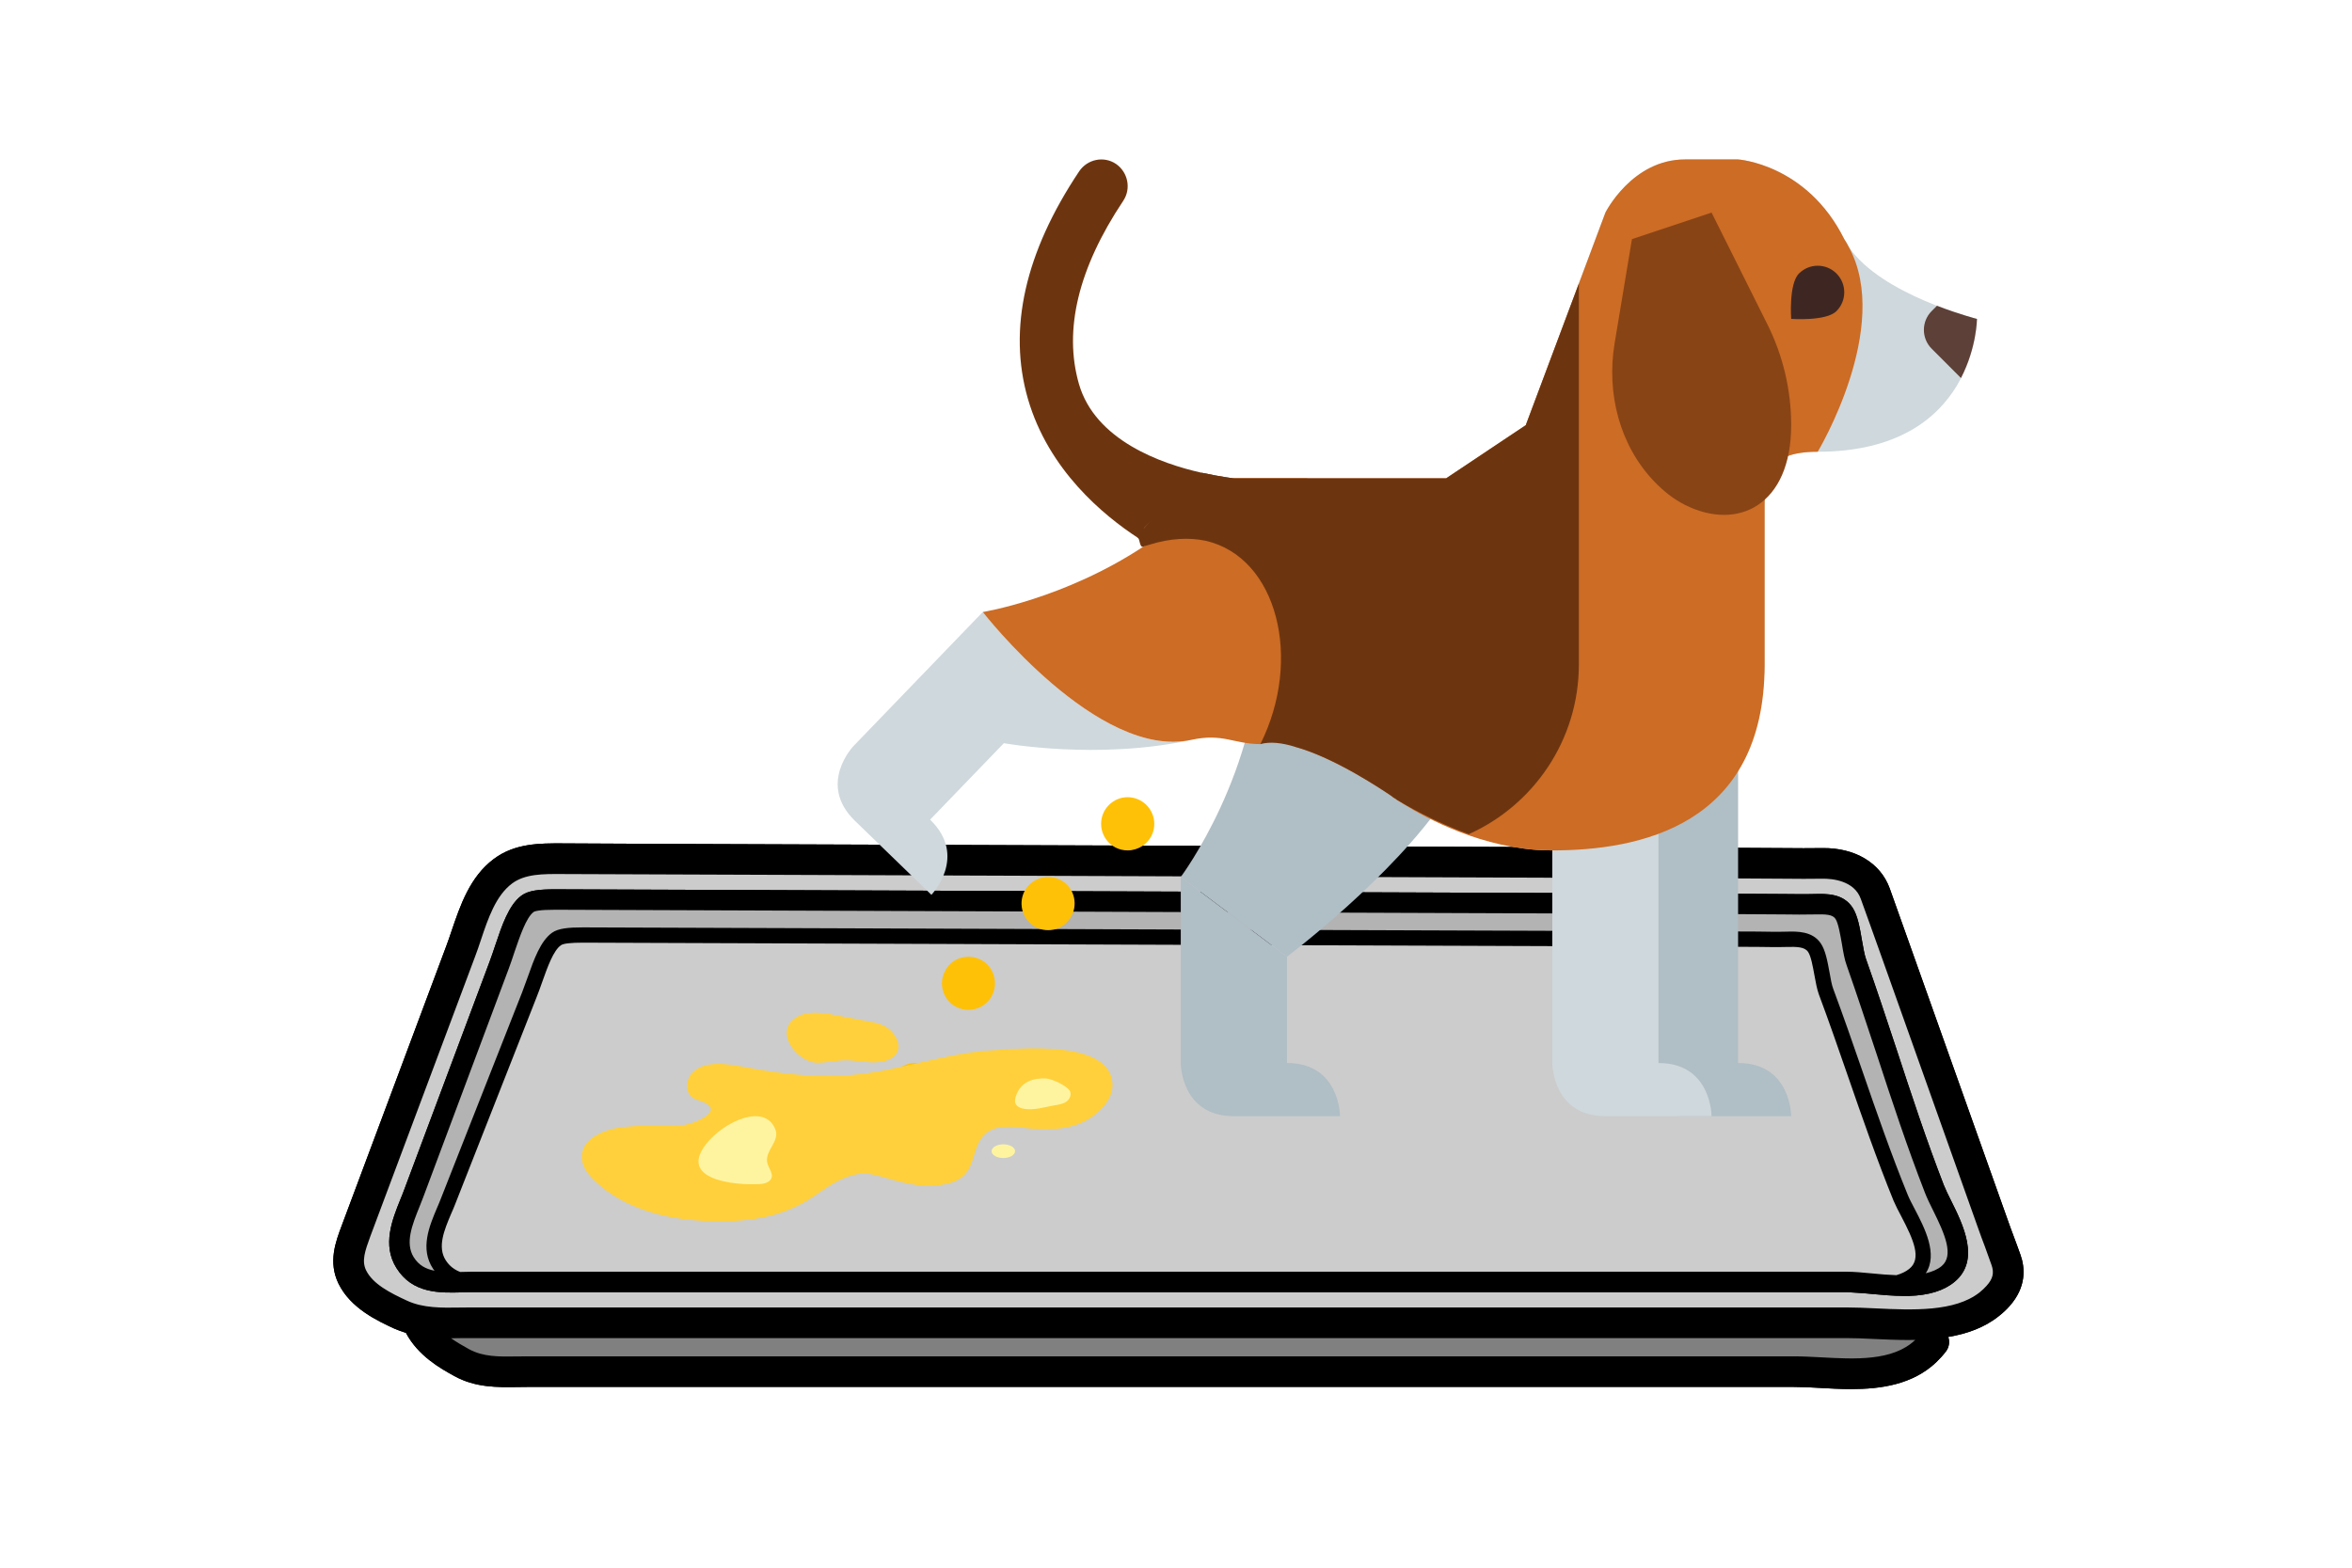
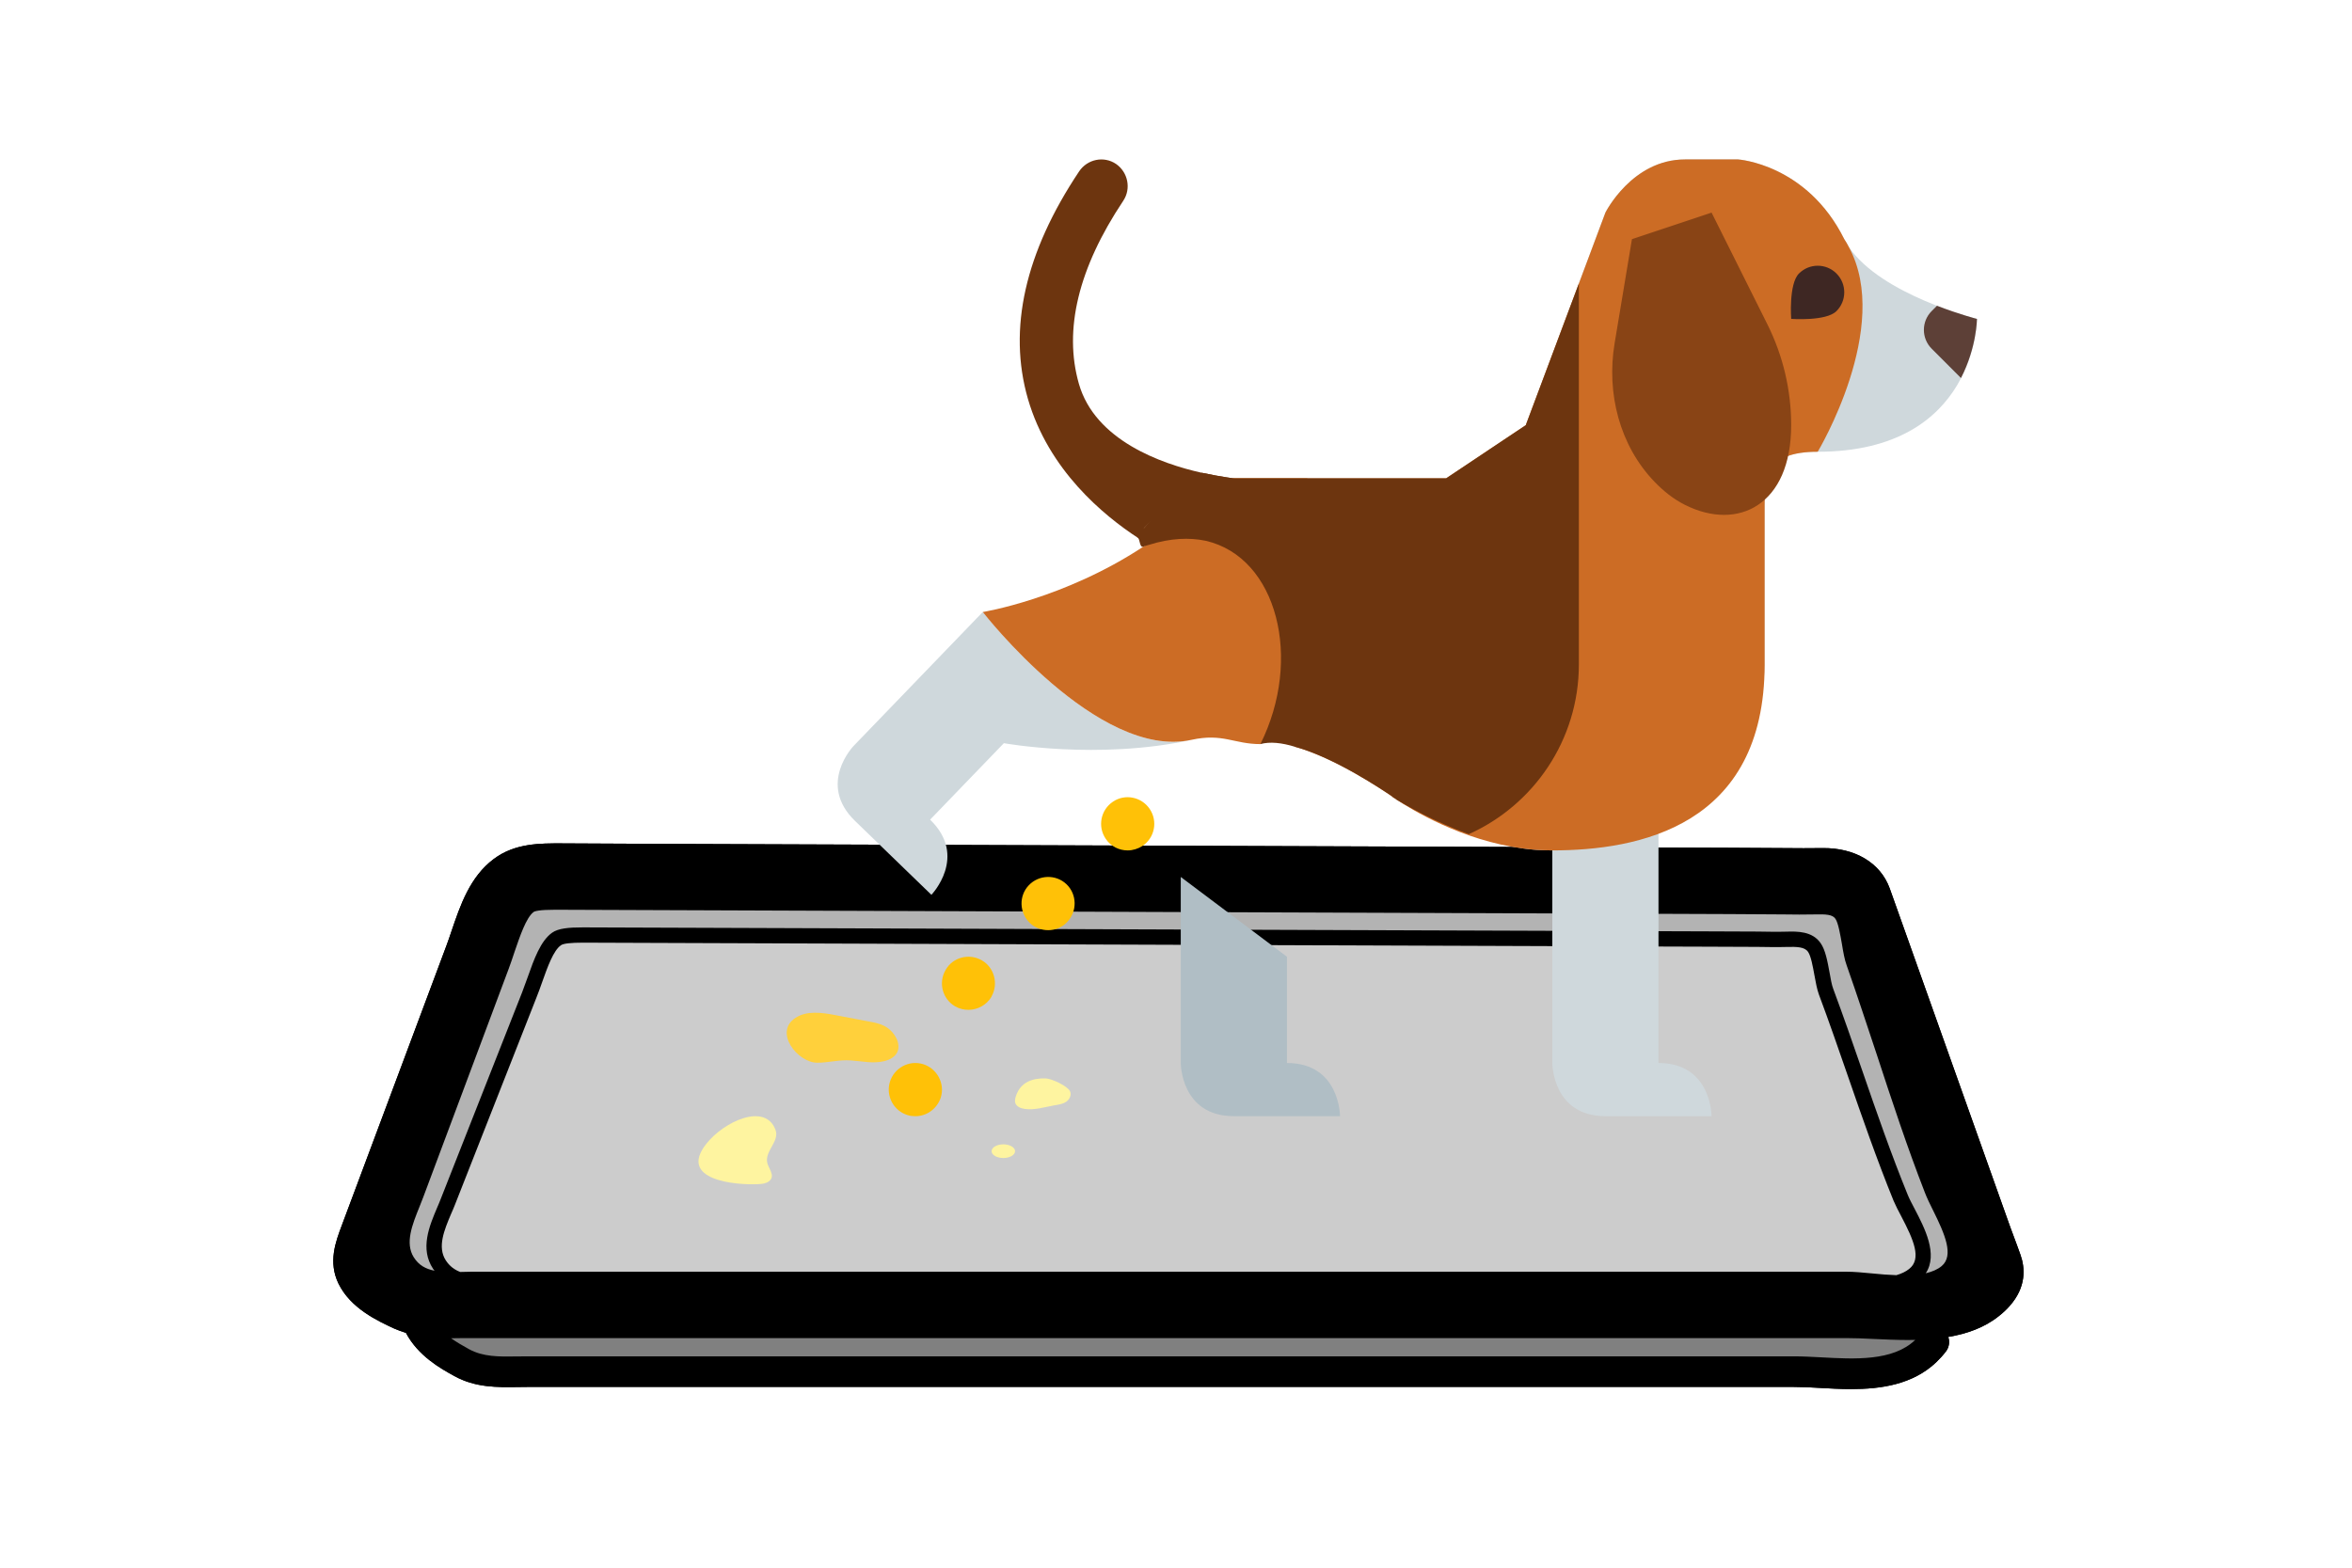
<svg xmlns="http://www.w3.org/2000/svg" width="576" zoomAndPan="magnify" viewBox="0 0 432 288" height="384" preserveAspectRatio="xMidYMid meet" version="1.0">
  <defs>
    <clipPath id="ea02be3261">
      <path d="M 61 154.812 L 372 154.812 L 372 255.312 L 61 255.312 Z M 61 154.812 " clip-rule="nonzero" />
    </clipPath>
    <clipPath id="7118920367">
      <path d="M 216 161 L 247 161 L 247 205.051 L 216 205.051 Z M 216 161 " clip-rule="nonzero" />
    </clipPath>
    <clipPath id="25409c5e51">
-       <path d="M 216 117 L 329 117 L 329 205.051 L 216 205.051 Z M 216 117 " clip-rule="nonzero" />
-     </clipPath>
+       </clipPath>
    <clipPath id="d532f83304">
      <path d="M 285 146 L 315 146 L 315 205.051 L 285 205.051 Z M 285 146 " clip-rule="nonzero" />
    </clipPath>
    <clipPath id="5d4cf35f2c">
      <path d="M 163 146 L 213 146 L 213 205.051 L 163 205.051 Z M 163 146 " clip-rule="nonzero" />
    </clipPath>
    <clipPath id="0b207bd652">
-       <path d="M 106.25 192 L 204.5 192 L 204.5 224.617 L 106.25 224.617 Z M 106.25 192 " clip-rule="nonzero" />
-     </clipPath>
+       </clipPath>
  </defs>
  <g clip-path="url(#ea02be3261)">
    <path fill="#000000" d="M 369.848 227.086 C 369.453 226.055 369.082 225.008 368.707 223.957 L 350.688 173.309 C 349.496 169.938 348.293 166.566 347.09 163.203 C 345.383 158.5 340.684 155.715 334.703 155.805 C 332.406 155.844 330.125 155.824 327.828 155.805 L 317.793 155.746 C 313.238 155.723 308.668 155.695 304.133 155.695 L 123.766 155.039 L 103.27 154.938 C 99.199 154.926 94.578 154.887 90.68 157.812 C 86.301 161.094 84.543 166.324 82.969 170.945 C 82.645 171.926 82.312 172.883 81.969 173.801 L 62.766 225.156 C 61.645 228.137 60.25 231.852 62.172 235.809 C 64.402 240.379 69.414 242.68 72.418 244.074 C 73.137 244.387 73.844 244.637 74.559 244.859 C 76.793 249.078 80.875 251.383 83.434 252.785 C 87.332 254.945 91.426 254.863 95.035 254.812 C 95.629 254.793 96.227 254.793 96.832 254.793 L 329.465 254.793 C 330.871 254.793 332.449 254.863 334.113 254.965 C 335.996 255.074 337.965 255.188 339.996 255.188 C 345.535 255.188 351.336 254.34 355.629 250.262 C 356.309 249.605 356.922 248.93 357.449 248.23 C 358.023 247.445 358.137 246.465 357.844 245.609 C 361.219 245.043 364.453 243.922 367.109 241.801 C 367.859 241.219 368.516 240.602 369.082 239.965 C 372.254 236.422 371.941 232.879 371.113 230.539 C 370.699 229.398 370.285 228.227 369.848 227.086 " fill-opacity="1" fill-rule="nonzero" />
    <path fill="#000000" d="M 351.738 246.191 C 351.758 246.172 351.758 246.172 351.781 246.152 C 351.344 246.152 350.902 246.172 350.465 246.172 C 348.293 246.172 346.172 246.07 344.18 245.98 C 342.383 245.891 340.652 245.82 339.078 245.82 L 86.656 245.82 C 86 245.82 85.344 245.82 84.688 245.828 C 84.09 245.828 83.473 245.852 82.848 245.852 C 83.867 246.566 84.988 247.223 86.152 247.859 C 88.75 249.281 91.617 249.242 94.934 249.191 C 95.578 249.172 96.215 249.172 96.832 249.172 L 329.465 249.172 C 331.043 249.172 332.691 249.262 334.438 249.352 C 340.633 249.695 347.637 250.09 351.738 246.191 Z M 364.875 236.219 C 366.039 234.938 366.301 233.84 365.797 232.414 C 365.402 231.285 364.988 230.164 364.582 229.035 C 364.18 227.965 363.773 226.902 363.402 225.836 L 345.383 175.184 C 344.18 171.832 342.996 168.473 341.773 165.121 C 340.562 161.75 336.48 161.406 334.762 161.426 C 332.426 161.469 330.102 161.449 327.777 161.426 L 317.754 161.367 C 313.215 161.355 308.668 161.316 304.133 161.316 L 103.23 160.57 C 99.742 160.551 96.438 160.527 94.055 162.305 C 91.074 164.535 89.656 168.695 88.312 172.73 C 87.961 173.781 87.617 174.812 87.242 175.781 L 68.02 227.125 C 67.012 229.883 66.414 231.637 67.234 233.355 C 68.477 235.898 71.648 237.512 74.781 238.957 C 77.711 240.309 81.066 240.27 84.613 240.207 C 85.293 240.188 85.988 240.188 86.656 240.188 L 339.078 240.188 C 340.746 240.188 342.543 240.27 344.441 240.359 C 351.273 240.684 359.027 241.035 363.605 237.422 C 364.109 237.008 364.523 236.613 364.875 236.219 Z M 371.113 230.539 C 371.941 232.879 372.254 236.422 369.082 239.965 C 368.516 240.602 367.859 241.219 367.109 241.801 C 364.453 243.922 361.219 245.043 357.844 245.609 C 358.137 246.477 358.023 247.445 357.449 248.23 C 356.922 248.93 356.309 249.605 355.629 250.262 C 351.324 254.34 345.535 255.188 339.996 255.188 C 337.965 255.188 335.996 255.074 334.113 254.965 C 332.449 254.863 330.871 254.793 329.465 254.793 L 96.832 254.793 C 96.227 254.793 95.629 254.793 95.035 254.812 C 91.426 254.863 87.332 254.945 83.434 252.785 C 80.875 251.383 76.793 249.078 74.559 244.859 C 73.844 244.637 73.137 244.387 72.418 244.074 C 69.414 242.68 64.402 240.379 62.172 235.809 C 60.25 231.852 61.645 228.137 62.766 225.156 L 81.969 173.801 C 82.312 172.883 82.645 171.926 82.969 170.945 C 84.543 166.324 86.301 161.094 90.68 157.812 C 94.578 154.887 99.199 154.926 103.27 154.938 L 123.766 155.039 L 304.133 155.695 C 308.668 155.695 313.238 155.723 317.793 155.746 L 327.828 155.805 C 330.125 155.824 332.406 155.844 334.703 155.805 C 340.684 155.715 345.383 158.5 347.09 163.203 C 348.293 166.566 349.496 169.938 350.688 173.309 L 368.707 223.957 C 369.082 225.008 369.453 226.055 369.848 227.086 C 370.285 228.227 370.699 229.398 371.113 230.539 " fill-opacity="1" fill-rule="nonzero" />
  </g>
-   <path fill="#cccccc" d="M 359.027 235.465 C 363.785 231.496 360.543 224.957 358.391 220.625 C 357.844 219.555 357.359 218.535 357.035 217.738 C 353.84 209.504 351.031 200.973 348.324 192.707 C 346.523 187.258 344.664 181.633 342.715 176.125 C 342.434 175.336 342.23 174.043 341.996 172.773 C 341.613 170.52 341.219 168.168 340.258 166.727 C 338.531 164.113 335.488 164.184 333.258 164.242 C 331.324 164.293 329.578 164.254 327.738 164.242 L 317.734 164.184 C 313.195 164.164 308.668 164.121 304.109 164.121 L 101.996 163.375 C 99.105 163.375 97.055 163.566 95.742 164.555 C 93.457 166.262 92.195 170.008 90.98 173.629 C 90.617 174.719 90.266 175.77 89.891 176.758 L 74.215 218.637 C 74.016 219.191 73.781 219.758 73.539 220.344 C 72.043 224.066 70.164 228.723 72.812 232.941 C 75.754 237.664 80.766 237.531 84.785 237.422 C 85.422 237.402 86.039 237.383 86.656 237.383 L 339.078 237.383 C 339.25 237.383 339.43 237.383 339.602 237.402 C 340.391 237.453 341.16 237.492 341.988 237.555 C 342.512 237.582 343.039 237.645 343.594 237.695 C 345.535 237.867 347.688 238.078 349.789 238.078 C 350.051 238.078 350.336 238.078 350.598 238.078 C 354.297 237.957 357.055 237.117 359.027 235.465 Z M 365.797 232.414 C 366.301 233.84 366.039 234.938 364.875 236.219 C 364.523 236.613 364.109 237.008 363.605 237.422 C 359.027 241.035 351.273 240.684 344.441 240.359 C 342.543 240.27 340.746 240.188 339.078 240.188 L 86.656 240.188 C 85.988 240.188 85.293 240.188 84.613 240.207 C 81.066 240.27 77.711 240.309 74.781 238.957 C 71.648 237.512 68.477 235.898 67.234 233.355 C 66.414 231.637 67.012 229.883 68.02 227.125 L 87.242 175.781 C 87.617 174.812 87.961 173.781 88.312 172.73 C 89.656 168.695 91.074 164.535 94.055 162.305 C 96.438 160.527 99.742 160.551 103.23 160.57 L 304.133 161.316 C 308.668 161.316 313.215 161.355 317.754 161.367 L 327.777 161.426 C 330.102 161.449 332.426 161.469 334.762 161.426 C 336.48 161.406 340.562 161.75 341.773 165.121 C 342.996 168.473 344.18 171.832 345.383 175.184 L 363.402 225.836 C 363.773 226.902 364.18 227.965 364.582 229.035 C 364.988 230.164 365.402 231.285 365.797 232.414 " fill-opacity="1" fill-rule="nonzero" />
  <path fill="#000000" d="M 350.656 233.121 C 353.023 231.254 351.477 227.781 349.215 223.453 C 348.668 222.422 348.16 221.445 347.797 220.586 C 344.727 213.035 342.02 205.234 339.41 197.691 C 337.703 192.77 335.945 187.672 334.086 182.703 C 333.73 181.727 333.5 180.473 333.258 179.141 C 332.973 177.566 332.621 175.617 332.094 174.871 C 331.477 173.953 330.062 173.914 328.152 173.965 C 326.254 174.023 324.547 173.965 322.766 173.953 L 313.215 173.914 C 308.883 173.895 304.566 173.871 300.211 173.871 L 107.102 173.176 C 104.828 173.176 103.461 173.328 103.027 173.652 C 101.633 174.621 100.551 177.699 99.59 180.395 C 99.238 181.414 98.875 182.402 98.5 183.34 L 83.543 221.371 C 83.34 221.898 83.109 222.422 82.867 222.969 C 81.594 225.984 80.281 229.094 81.895 231.566 C 82.605 232.637 83.492 233.273 84.523 233.668 C 84.574 233.668 84.637 233.668 84.688 233.668 C 85.344 233.648 86.02 233.625 86.656 233.625 L 339.078 233.625 C 340.543 233.625 342.191 233.777 343.957 233.949 C 345.402 234.102 346.859 234.211 348.312 234.262 C 349.242 233.988 350.031 233.625 350.656 233.121 Z M 356.621 232.598 C 358.926 230.668 357.258 226.781 355.023 222.293 C 354.449 221.152 353.922 220.062 353.547 219.082 C 350.316 210.785 347.484 202.195 344.766 193.887 C 342.957 188.457 341.117 182.836 339.188 177.355 C 338.793 176.297 338.551 174.883 338.309 173.41 C 338.004 171.703 337.652 169.582 337.125 168.797 C 336.582 167.969 335.289 167.949 333.348 167.988 C 331.375 168.039 329.578 168.008 327.719 167.988 L 317.715 167.926 C 313.195 167.906 308.66 167.875 304.09 167.875 L 101.996 167.129 C 99.047 167.129 98.219 167.383 97.996 167.555 C 96.641 168.574 95.48 172.035 94.52 174.832 C 94.145 175.953 93.789 177.043 93.398 178.07 L 77.734 219.949 C 77.52 220.523 77.277 221.129 77.035 221.727 C 75.723 224.988 74.367 228.348 75.984 230.953 C 76.926 232.445 78.176 233.121 79.816 233.445 C 79.734 233.332 79.645 233.234 79.551 233.102 C 77.086 229.398 78.875 225.207 80.281 221.879 C 80.5 221.352 80.734 220.848 80.918 220.344 L 95.895 182.312 C 96.246 181.391 96.59 180.434 96.945 179.453 C 98.086 176.215 99.289 172.863 101.391 171.359 C 102.531 170.543 104.434 170.371 107.102 170.371 L 300.211 171.055 C 304.566 171.055 308.902 171.078 313.238 171.098 L 322.785 171.137 C 324.547 171.156 326.223 171.207 328.07 171.156 C 330.102 171.098 332.863 171.047 334.398 173.258 C 335.289 174.527 335.66 176.609 336.035 178.637 C 336.238 179.797 336.449 181 336.734 181.707 C 338.594 186.711 340.371 191.828 342.078 196.773 C 344.664 204.273 347.355 212.035 350.406 219.516 C 350.707 220.262 351.195 221.18 351.711 222.16 C 353.469 225.531 356.023 230.426 353.711 233.91 C 354.914 233.625 355.895 233.203 356.621 232.598 Z M 358.391 220.625 C 360.543 224.957 363.785 231.496 359.027 235.465 C 357.055 237.117 354.297 237.957 350.598 238.078 C 350.336 238.078 350.051 238.078 349.789 238.078 C 347.688 238.078 345.535 237.867 343.594 237.695 C 343.039 237.645 342.512 237.582 341.988 237.555 C 341.16 237.492 340.391 237.453 339.602 237.402 C 339.43 237.383 339.25 237.383 339.078 237.383 L 86.656 237.383 C 86.039 237.383 85.422 237.402 84.785 237.422 C 80.766 237.531 75.754 237.664 72.812 232.941 C 70.164 228.723 72.043 224.066 73.539 220.344 C 73.781 219.758 74.016 219.191 74.215 218.637 L 89.891 176.758 C 90.266 175.77 90.617 174.719 90.98 173.629 C 92.195 170.008 93.457 166.262 95.742 164.555 C 97.055 163.566 99.105 163.375 101.996 163.375 L 304.109 164.121 C 308.668 164.121 313.195 164.164 317.734 164.184 L 327.738 164.242 C 329.578 164.254 331.324 164.293 333.258 164.242 C 335.488 164.184 338.531 164.113 340.258 166.727 C 341.219 168.168 341.613 170.52 341.996 172.773 C 342.23 174.043 342.434 175.336 342.715 176.125 C 344.664 181.633 346.523 187.258 348.324 192.707 C 351.031 200.973 353.84 209.504 357.035 217.738 C 357.359 218.535 357.844 219.555 358.391 220.625 " fill-opacity="1" fill-rule="nonzero" />
  <path fill="#b3b3b3" d="M 355.023 222.293 C 357.258 226.781 358.926 230.668 356.621 232.598 C 355.895 233.203 354.914 233.625 353.711 233.91 C 356.023 230.426 353.469 225.531 351.711 222.16 C 351.195 221.18 350.707 220.262 350.406 219.516 C 347.355 212.035 344.664 204.273 342.078 196.773 C 340.371 191.828 338.594 186.711 336.734 181.707 C 336.449 181 336.238 179.797 336.035 178.637 C 335.66 176.609 335.289 174.527 334.398 173.258 C 332.863 171.047 330.102 171.098 328.07 171.156 C 326.223 171.207 324.547 171.156 322.785 171.137 L 313.238 171.098 C 308.902 171.078 304.566 171.055 300.211 171.055 L 107.102 170.371 C 104.434 170.371 102.531 170.543 101.391 171.359 C 99.289 172.863 98.086 176.215 96.945 179.453 C 96.59 180.434 96.246 181.391 95.895 182.312 L 80.918 220.344 C 80.734 220.848 80.5 221.352 80.281 221.879 C 78.875 225.207 77.086 229.398 79.551 233.102 C 79.645 233.234 79.734 233.332 79.816 233.445 C 78.176 233.121 76.926 232.445 75.984 230.953 C 74.367 228.348 75.723 224.988 77.035 221.727 C 77.277 221.129 77.52 220.523 77.734 219.949 L 93.398 178.07 C 93.789 177.043 94.145 175.953 94.52 174.832 C 95.48 172.035 96.641 168.574 97.996 167.555 C 98.219 167.383 99.047 167.129 101.996 167.129 L 304.09 167.875 C 308.66 167.875 313.195 167.906 317.715 167.926 L 327.719 167.988 C 329.578 168.008 331.375 168.039 333.348 167.988 C 335.289 167.949 336.582 167.969 337.125 168.797 C 337.652 169.582 338.004 171.703 338.309 173.41 C 338.551 174.883 338.793 176.297 339.188 177.355 C 341.117 182.836 342.957 188.457 344.766 193.887 C 347.484 202.195 350.316 210.785 353.547 219.082 C 353.922 220.062 354.449 221.152 355.023 222.293 " fill-opacity="1" fill-rule="nonzero" />
  <path fill="#808080" d="M 351.781 246.152 C 351.758 246.172 351.758 246.172 351.738 246.191 C 347.637 250.09 340.633 249.695 334.438 249.352 C 332.691 249.262 331.043 249.172 329.465 249.172 L 96.832 249.172 C 96.215 249.172 95.578 249.172 94.934 249.191 C 91.617 249.242 88.75 249.281 86.152 247.859 C 84.988 247.223 83.867 246.566 82.848 245.852 C 83.473 245.852 84.09 245.828 84.688 245.828 C 85.344 245.82 86 245.82 86.656 245.82 L 339.078 245.82 C 340.652 245.82 342.383 245.891 344.18 245.98 C 346.172 246.07 348.293 246.172 350.465 246.172 C 350.902 246.172 351.344 246.152 351.781 246.152 " fill-opacity="1" fill-rule="nonzero" />
  <path fill="#cccccc" d="M 349.215 223.453 C 351.477 227.781 353.023 231.254 350.656 233.121 C 350.031 233.625 349.242 233.988 348.312 234.262 C 346.859 234.211 345.402 234.102 343.957 233.949 C 342.191 233.777 340.543 233.625 339.078 233.625 L 86.656 233.625 C 86.02 233.625 85.344 233.648 84.688 233.668 C 84.637 233.668 84.574 233.668 84.523 233.668 C 83.492 233.273 82.605 232.637 81.895 231.566 C 80.281 229.094 81.594 225.984 82.867 222.969 C 83.109 222.422 83.34 221.898 83.543 221.371 L 98.5 183.34 C 98.875 182.402 99.238 181.414 99.59 180.395 C 100.551 177.699 101.633 174.621 103.027 173.652 C 103.461 173.328 104.828 173.176 107.102 173.176 L 300.211 173.871 C 304.566 173.871 308.883 173.895 313.215 173.914 L 322.766 173.953 C 324.547 173.965 326.254 174.023 328.152 173.965 C 330.062 173.914 331.477 173.953 332.094 174.871 C 332.621 175.617 332.973 177.566 333.258 179.141 C 333.5 180.473 333.73 181.727 334.086 182.703 C 335.945 187.672 337.703 192.77 339.41 197.691 C 342.02 205.234 344.727 213.035 347.797 220.586 C 348.16 221.445 348.668 222.422 349.215 223.453 " fill-opacity="1" fill-rule="nonzero" />
  <path fill="#6d350f" d="M 221.457 99.348 C 221.41 99.445 221.363 99.543 221.312 99.641 C 220.484 101.449 218.73 102.523 216.875 102.523 C 216.195 102.523 215.562 102.375 214.879 102.082 C 214.633 101.984 213.223 101.352 211.074 100.082 C 210.977 100.031 210.883 99.984 210.785 99.934 C 210.297 99.594 209.711 99.25 209.078 98.859 C 202.645 94.66 192.602 86.363 188.801 73.277 C 185.094 60.438 188.262 46.375 198.207 31.484 C 199.719 29.238 202.742 28.605 204.984 30.117 C 207.176 31.633 207.809 34.66 206.301 36.906 C 198.062 49.258 195.332 60.582 198.16 70.496 C 201.133 80.895 213.27 85.191 220.727 86.852 C 222.629 87.242 224.188 87.535 225.211 87.68 C 226.09 87.828 226.578 87.875 226.625 87.875 C 228.965 88.949 222.871 96.566 221.457 99.348 Z M 221.457 99.348 " fill-opacity="1" fill-rule="nonzero" />
  <g clip-path="url(#7118920367)">
    <path fill="#b0bec5" d="M 216.875 161.109 L 216.875 195.309 C 216.875 195.309 216.875 205.051 226.625 205.051 C 236.375 205.051 246.125 205.051 246.125 205.051 C 246.125 205.051 246.125 195.285 236.375 195.285 L 236.375 175.758 Z M 216.875 161.109 " fill-opacity="1" fill-rule="nonzero" />
  </g>
  <g clip-path="url(#25409c5e51)">
    <path fill="#b0bec5" d="M 265.625 146.461 C 255.875 161.109 236.375 175.758 236.375 175.758 L 216.875 161.109 C 216.875 161.109 231.5 141.582 231.5 117.168 Z M 299.746 146.461 L 299.746 195.309 C 299.746 195.309 299.746 205.051 309.496 205.051 C 319.242 205.051 328.992 205.051 328.992 205.051 C 328.992 205.051 328.992 195.285 319.242 195.285 L 319.242 131.816 Z M 299.746 146.461 " fill-opacity="1" fill-rule="nonzero" />
  </g>
  <g clip-path="url(#d532f83304)">
-     <path fill="#cfd8dc" d="M 285.121 146.461 L 285.121 195.309 C 285.121 195.309 285.121 205.051 294.871 205.051 C 304.621 205.051 314.371 205.051 314.371 205.051 C 314.371 205.051 314.371 195.285 304.621 195.285 L 304.621 146.461 Z M 285.121 146.461 " fill-opacity="1" fill-rule="nonzero" />
+     <path fill="#cfd8dc" d="M 285.121 146.461 L 285.121 195.309 C 285.121 195.309 285.121 205.051 294.871 205.051 C 304.621 205.051 314.371 205.051 314.371 205.051 C 314.371 205.051 314.371 195.285 304.621 195.285 L 304.621 146.461 Z " fill-opacity="1" fill-rule="nonzero" />
  </g>
  <path fill="#cfd8dc" d="M 184.383 136.531 L 170.836 150.578 C 177.852 157.359 171.074 164.387 171.074 164.387 C 171.074 164.387 164.059 157.605 157.051 150.816 C 150.039 144.031 156.777 137.043 156.777 137.043 L 180.516 112.422 C 180.516 112.422 201.676 139.676 218.848 135.922 C 201.672 139.68 184.383 136.531 184.383 136.531 Z M 184.383 136.531 " fill-opacity="1" fill-rule="nonzero" />
  <path fill="#cfd8dc" d="M 363.117 58.582 C 363.117 58.582 363.117 82.992 333.867 82.992 C 324.117 82.992 324.117 87.875 324.117 92.758 C 324.117 92.758 324.117 117.168 324.117 122.051 C 324.117 136.699 309.496 146.461 304.621 151.344 L 285.121 156.227 C 284.148 156.227 283.172 156.18 282.195 156.129 C 281.418 156.082 280.637 155.984 279.855 155.887 C 268.938 154.273 259.09 148.512 256.508 146.902 C 256.117 146.609 255.875 146.461 255.875 146.461 C 255.875 146.461 248.414 130.398 241.25 131.816 L 210.102 97.055 C 217.219 89.781 226.625 87.875 226.625 87.875 L 265.625 87.875 L 280.246 78.109 L 294.871 39.055 C 294.871 39.055 299.746 29.289 309.496 29.289 C 319.242 29.289 319.242 29.289 319.242 29.289 C 319.242 29.289 331.871 30.117 338.742 43.934 C 339.035 44.375 339.328 44.863 339.57 45.352 C 345.52 54.188 363.117 58.582 363.117 58.582 Z M 363.117 58.582 " fill-opacity="1" fill-rule="nonzero" />
  <path fill="#cc6c25" d="M 240.129 87.875 L 236.375 131.816 L 231.5 136.699 C 226.625 136.699 224.629 134.648 218.828 135.918 C 201.668 139.676 180.512 112.434 180.512 112.434 C 180.512 112.434 195.43 110.039 210.004 100.422 C 210.246 100.324 210.539 100.129 210.785 99.934 C 214.488 97.492 218.145 94.516 221.508 91 C 222.434 90.023 223.41 89.145 224.383 88.363 C 224.676 88.121 226.578 87.875 226.625 87.875 Z M 240.129 87.875 " fill-opacity="1" fill-rule="nonzero" />
  <path fill="#cc6c25" d="M 333.867 82.992 C 324.117 82.992 324.117 87.875 324.117 92.758 C 324.117 92.758 324.117 117.168 324.117 122.051 C 324.117 151.832 300.914 156.227 285.121 156.227 C 284.148 156.227 283.172 156.18 282.195 156.129 C 281.418 156.082 280.637 155.984 279.855 155.887 C 268.402 154.422 259.043 148.562 256.508 146.902 C 256.457 146.852 256.457 146.805 256.41 146.805 C 256.168 146.656 256.02 146.559 255.922 146.512 C 255.875 146.461 255.875 146.461 255.875 146.461 C 255.875 146.461 255.777 146.414 255.629 146.266 C 254.117 145.242 245.199 139.188 237.836 137.188 L 210.102 97.055 C 216.34 90.707 224.285 88.414 226.188 87.973 C 226.48 87.875 226.625 87.875 226.625 87.875 L 265.625 87.875 L 280.246 78.109 L 289.996 52.09 L 294.871 39.055 C 294.871 39.055 299.746 29.289 309.496 29.289 C 319.242 29.289 319.242 29.289 319.242 29.289 C 319.242 29.289 331.871 30.117 338.742 43.934 C 339.035 44.375 339.328 44.863 339.57 45.352 C 347.613 60.094 333.867 82.992 333.867 82.992 Z M 333.867 82.992 " fill-opacity="1" fill-rule="nonzero" />
  <path fill="#894415" d="M 299.746 43.934 L 296.562 63.062 C 295.035 72.223 297.461 81.836 303.898 88.516 C 305.543 90.219 307.402 91.715 309.496 92.758 C 319.242 97.641 328.992 92.758 328.992 78.109 L 328.992 78.105 C 328.992 71.688 327.5 65.355 324.637 59.613 L 314.371 39.055 Z M 299.746 43.934 " fill-opacity="1" fill-rule="nonzero" />
  <path fill="#3e2723" d="M 337.312 50.246 C 339.219 52.156 339.219 55.242 337.312 57.152 C 335.41 59.059 328.992 58.582 328.992 58.582 C 328.992 58.582 328.516 52.156 330.422 50.246 C 332.328 48.34 335.41 48.34 337.312 50.246 Z M 337.312 50.246 " fill-opacity="1" fill-rule="nonzero" />
  <path fill="#5d4037" d="M 363.117 58.59 C 363.117 58.59 359.902 57.77 355.773 56.172 L 354.793 57.152 C 352.891 59.059 352.891 62.145 354.793 64.055 L 360.176 69.445 C 363.078 63.824 363.117 58.59 363.117 58.59 Z M 363.117 58.59 " fill-opacity="1" fill-rule="nonzero" />
  <path fill="#6d350f" d="M 289.996 52.09 L 289.996 122.051 C 289.996 135.965 281.66 147.926 269.766 153.25 C 263.285 150.906 258.215 147.926 256.508 146.902 C 256.457 146.852 256.457 146.805 256.41 146.805 C 256.168 146.656 256.02 146.559 255.922 146.512 C 255.875 146.461 255.875 146.461 255.875 146.461 C 255.875 146.461 255.777 146.414 255.629 146.266 C 254.117 145.242 245.199 139.188 237.836 137.188 C 235.449 136.453 233.254 136.211 231.5 136.699 C 239.301 121.074 234.621 102.375 221.457 99.348 C 218.438 98.715 214.977 98.859 211.074 100.082 C 210.734 100.18 210.344 100.277 210.004 100.422 C 209.371 100.668 209.371 99.301 209.078 98.859 C 208.98 98.715 208.93 98.617 208.832 98.469 C 209.223 97.98 209.613 97.492 210.102 97.055 C 213.027 93.734 217.168 89.73 220.727 86.852 C 222.629 87.242 224.188 87.535 225.211 87.68 C 226.09 87.828 226.578 87.875 226.625 87.875 L 265.625 87.875 L 280.246 78.109 Z M 289.996 52.09 " fill-opacity="1" fill-rule="nonzero" />
  <g clip-path="url(#5d4cf35f2c)">
    <path fill="#ffc107" d="M 166.719 204.863 C 164.133 204.082 162.672 201.344 163.449 198.762 C 164.23 196.176 166.961 194.711 169.543 195.492 C 172.078 196.273 173.59 199.004 172.809 201.594 C 172.129 203.691 170.227 205.059 168.129 205.059 C 167.648 205.059 167.16 205.008 166.719 204.863 Z M 175.434 184.883 C 173.094 183.516 172.312 180.531 173.68 178.191 C 174.992 175.848 178.016 175.066 180.355 176.434 C 182.648 177.758 183.426 180.785 182.109 183.074 C 182.109 183.074 182.109 183.074 182.109 183.125 C 181.184 184.641 179.574 185.516 177.871 185.516 C 177.043 185.516 176.211 185.32 175.434 184.883 Z M 189.156 169.566 C 187.203 167.656 187.105 164.582 188.961 162.633 C 190.812 160.68 193.934 160.582 195.883 162.438 C 197.832 164.293 197.879 167.418 196.027 169.371 C 195.102 170.395 193.785 170.883 192.52 170.883 C 191.293 170.879 190.074 170.441 189.156 169.566 Z M 203.082 154.082 C 201.57 151.84 202.156 148.812 204.398 147.293 C 206.59 145.777 209.664 146.371 211.172 148.617 C 212.684 150.863 212.102 153.887 209.855 155.402 C 209.027 155.938 208.055 156.23 207.129 156.23 C 205.566 156.23 204.008 155.5 203.082 154.082 Z M 203.082 154.082 " fill-opacity="1" fill-rule="nonzero" />
  </g>
  <path fill="#ffd03b" d="M 162.453 194.934 C 163.434 194.684 164.434 194.156 164.836 193.227 C 165.188 192.398 165.012 191.441 164.586 190.641 C 164.082 189.684 163.305 188.906 162.328 188.43 C 161.5 188.027 160.574 187.828 159.672 187.676 C 157.617 187.273 155.535 186.898 153.48 186.496 C 151 186.02 148.242 185.617 146.137 186.973 C 142.027 189.609 146.512 195.234 150.121 195.234 C 152.203 195.234 154.082 194.656 156.238 194.809 C 158.293 194.934 160.348 195.461 162.453 194.934 Z M 162.453 194.934 " fill-opacity="1" fill-rule="nonzero" />
  <path fill="#fef4a0" d="M 186.441 211.484 C 186.441 211.648 186.387 211.809 186.277 211.965 C 186.168 212.117 186.012 212.254 185.809 212.371 C 185.605 212.488 185.375 212.578 185.109 212.645 C 184.848 212.707 184.57 212.738 184.285 212.738 C 184 212.738 183.723 212.707 183.461 212.645 C 183.195 212.578 182.965 212.488 182.762 212.371 C 182.559 212.254 182.402 212.117 182.293 211.965 C 182.184 211.809 182.129 211.648 182.129 211.484 C 182.129 211.316 182.184 211.156 182.293 211.004 C 182.402 210.848 182.559 210.711 182.762 210.594 C 182.965 210.477 183.195 210.387 183.461 210.324 C 183.723 210.258 184 210.227 184.285 210.227 C 184.57 210.227 184.848 210.258 185.109 210.324 C 185.375 210.387 185.605 210.477 185.809 210.594 C 186.012 210.711 186.168 210.848 186.277 211.004 C 186.387 211.156 186.441 211.316 186.441 211.484 Z M 186.441 211.484 " fill-opacity="1" fill-rule="nonzero" />
  <g clip-path="url(#0b207bd652)">
-     <path fill="#ffd03b" d="M 161.176 215.977 C 165.16 217.059 168.594 218.289 172.832 217.688 C 174.211 217.484 175.637 217.109 176.715 216.23 C 179.195 214.219 178.621 210.629 180.801 208.469 C 182.656 206.609 185.688 206.938 188.297 207.238 C 191.805 207.641 195.613 207.664 198.871 206.16 C 201.355 205.004 204.312 202.367 204.336 199.402 C 204.336 190.789 186.891 192.672 181.98 192.977 C 173.281 193.527 165.16 196.742 156.516 197.469 C 149.695 198.074 143.23 197.242 136.562 195.988 C 133.629 195.438 129.145 194.684 126.965 197.293 C 126.012 198.426 125.859 200.559 127.09 201.562 C 127.613 201.992 128.344 202.141 128.992 202.391 C 133.453 204.102 127.188 206.586 125.383 206.688 C 121.449 206.938 117.465 206.562 113.555 207.188 C 110.648 207.664 106.41 209.398 106.887 213.066 C 107.086 214.621 108.164 215.93 109.316 217.008 C 114.633 222.031 122.125 223.965 129.27 224.289 C 136.488 224.617 143.379 223.965 149.445 219.797 C 151.527 218.363 153.605 216.883 155.988 216.078 C 157.941 215.402 159.547 215.551 161.176 215.977 Z M 161.176 215.977 " fill-opacity="1" fill-rule="nonzero" />
-   </g>
+     </g>
  <path fill="#fef4a0" d="M 129.695 210.176 C 124.559 216.73 134.859 217.762 139.344 217.535 C 140.023 217.512 140.723 217.41 141.25 217.008 C 142.527 215.977 141.074 214.621 140.898 213.492 C 140.547 211.355 143.23 209.648 142.43 207.539 C 140.547 202.52 132.953 206.008 129.695 210.176 Z M 129.695 210.176 " fill-opacity="1" fill-rule="nonzero" />
  <path fill="#fef4a0" d="M 186.668 201.16 C 186.492 201.641 186.34 202.168 186.492 202.645 C 186.715 203.32 187.52 203.621 188.219 203.723 C 190.023 203.973 191.828 203.398 193.609 203.07 C 194.359 202.945 195.164 202.844 195.816 202.418 C 196.465 201.992 196.867 201.113 196.516 200.434 C 195.988 199.48 193.207 198.172 192.105 198.121 C 189.648 198.023 187.543 198.801 186.668 201.16 Z M 186.668 201.16 " fill-opacity="1" fill-rule="nonzero" />
</svg>